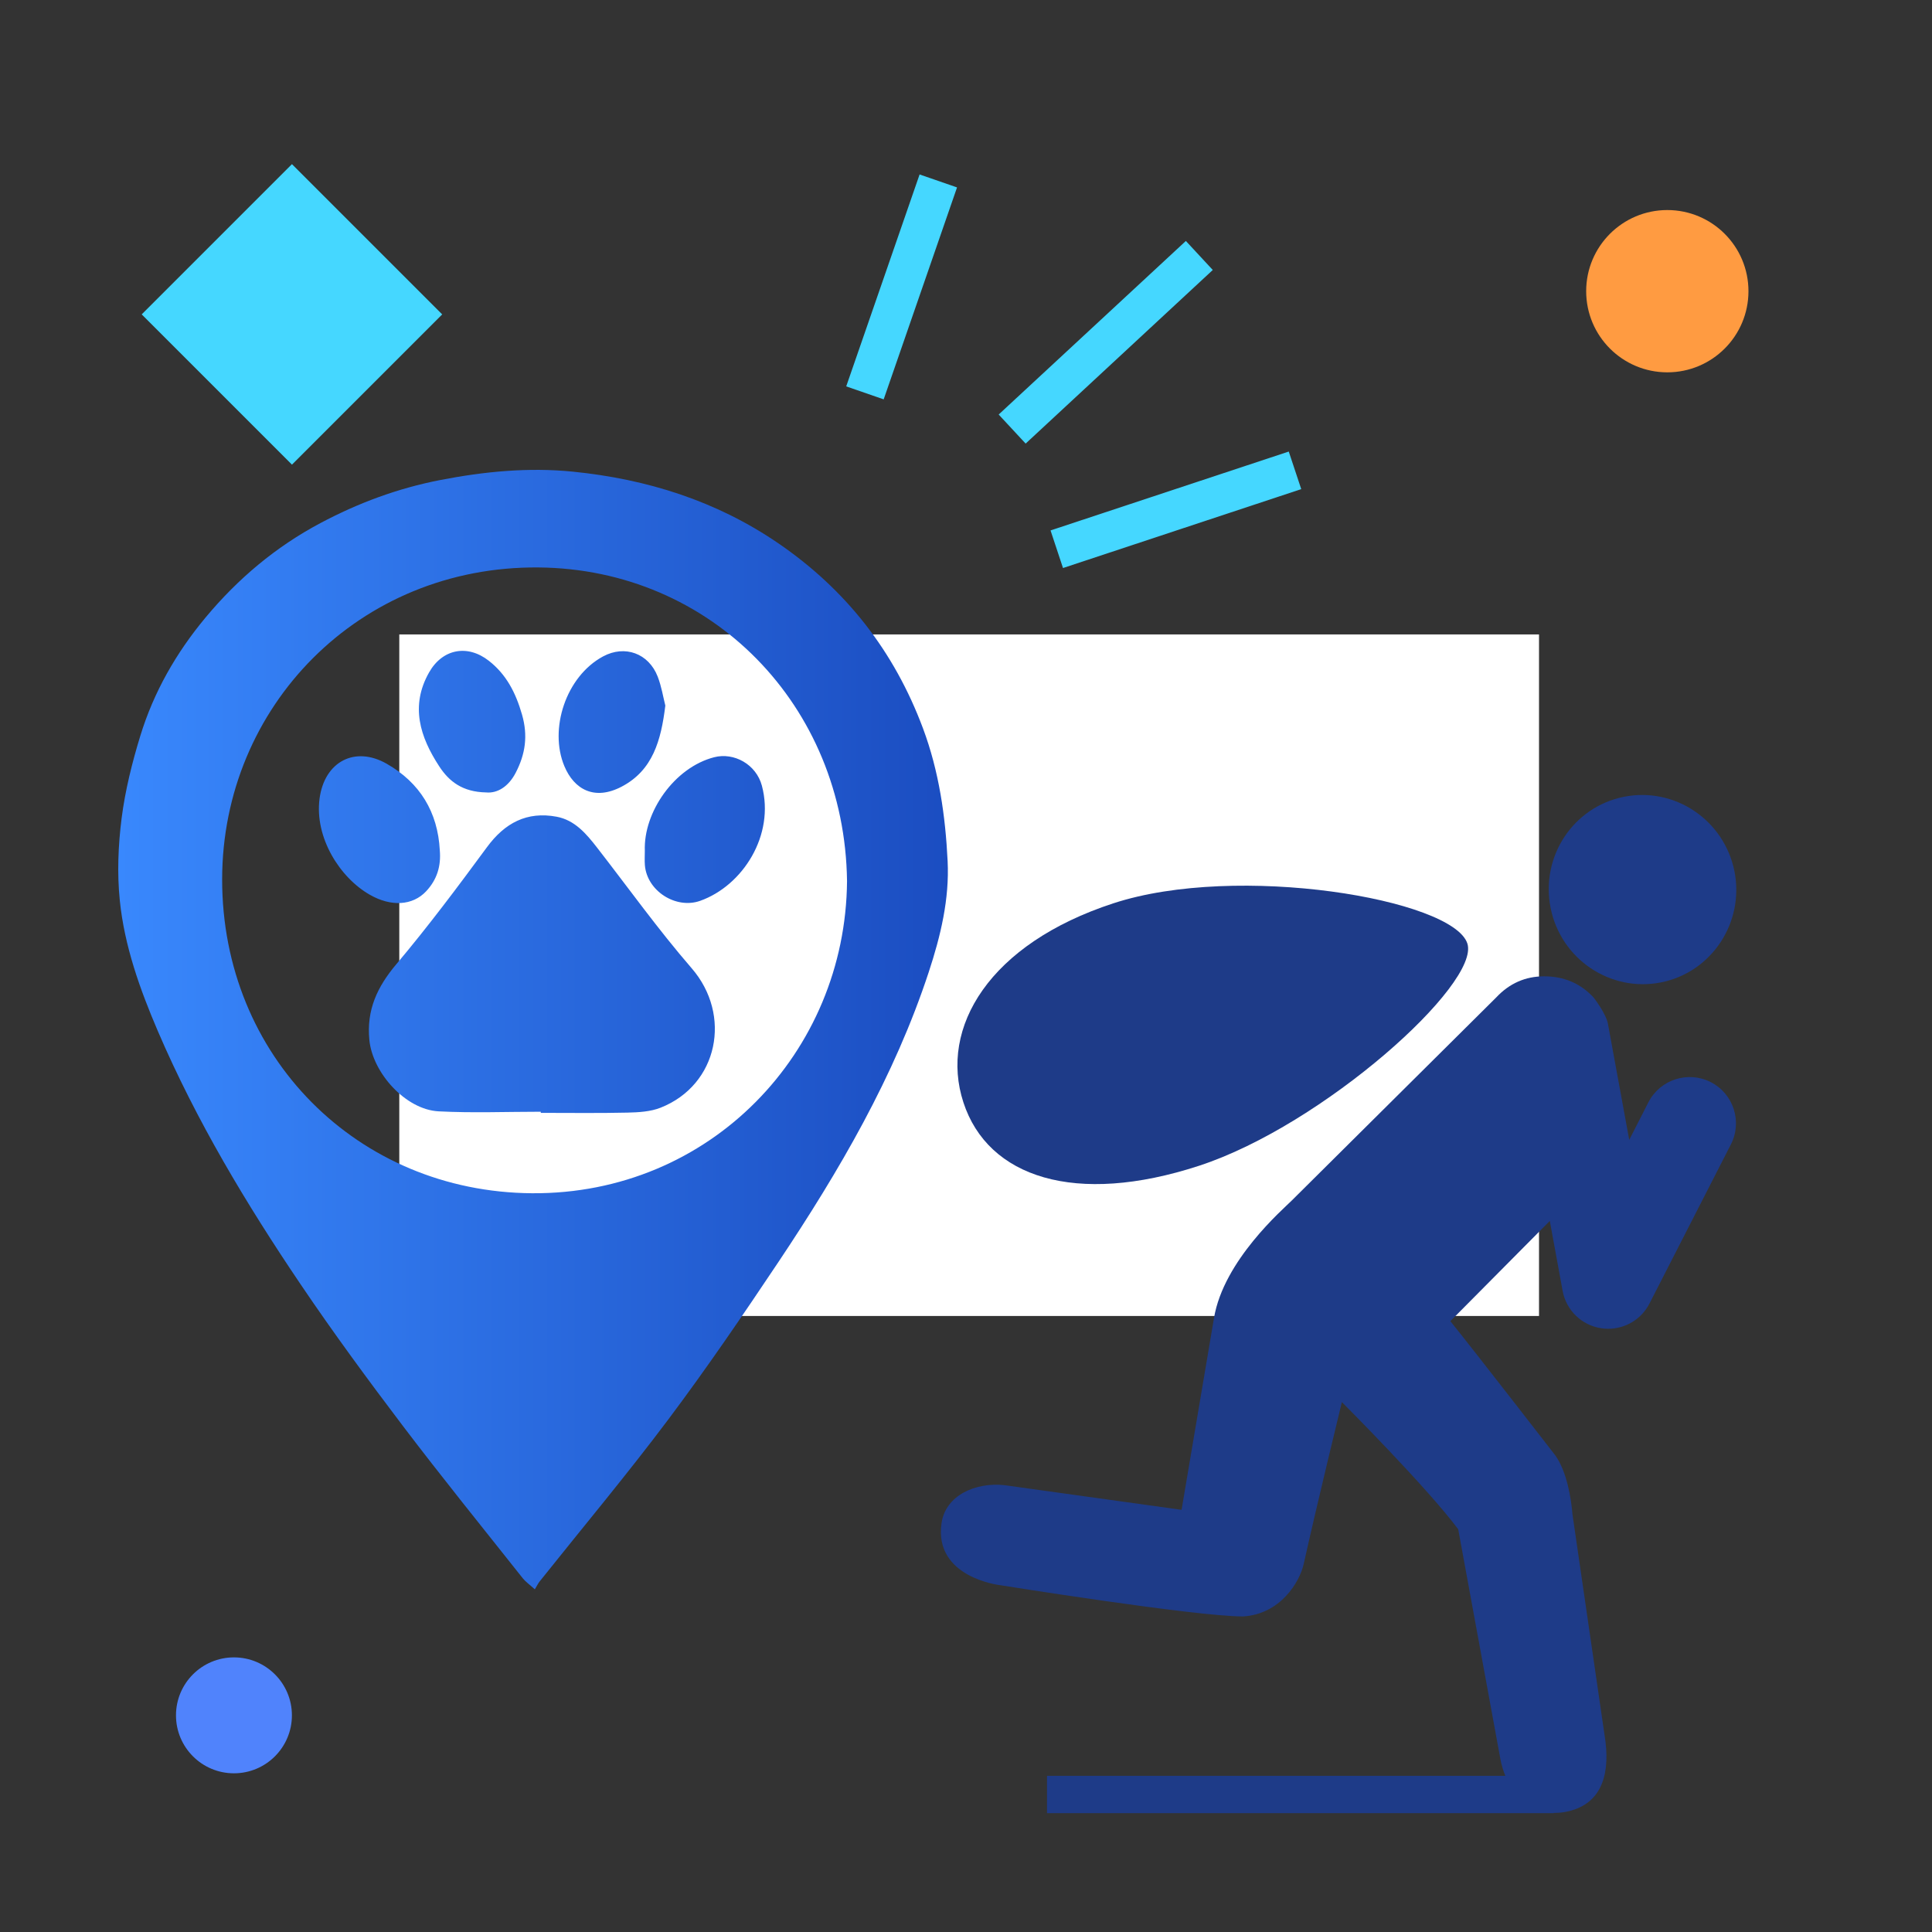
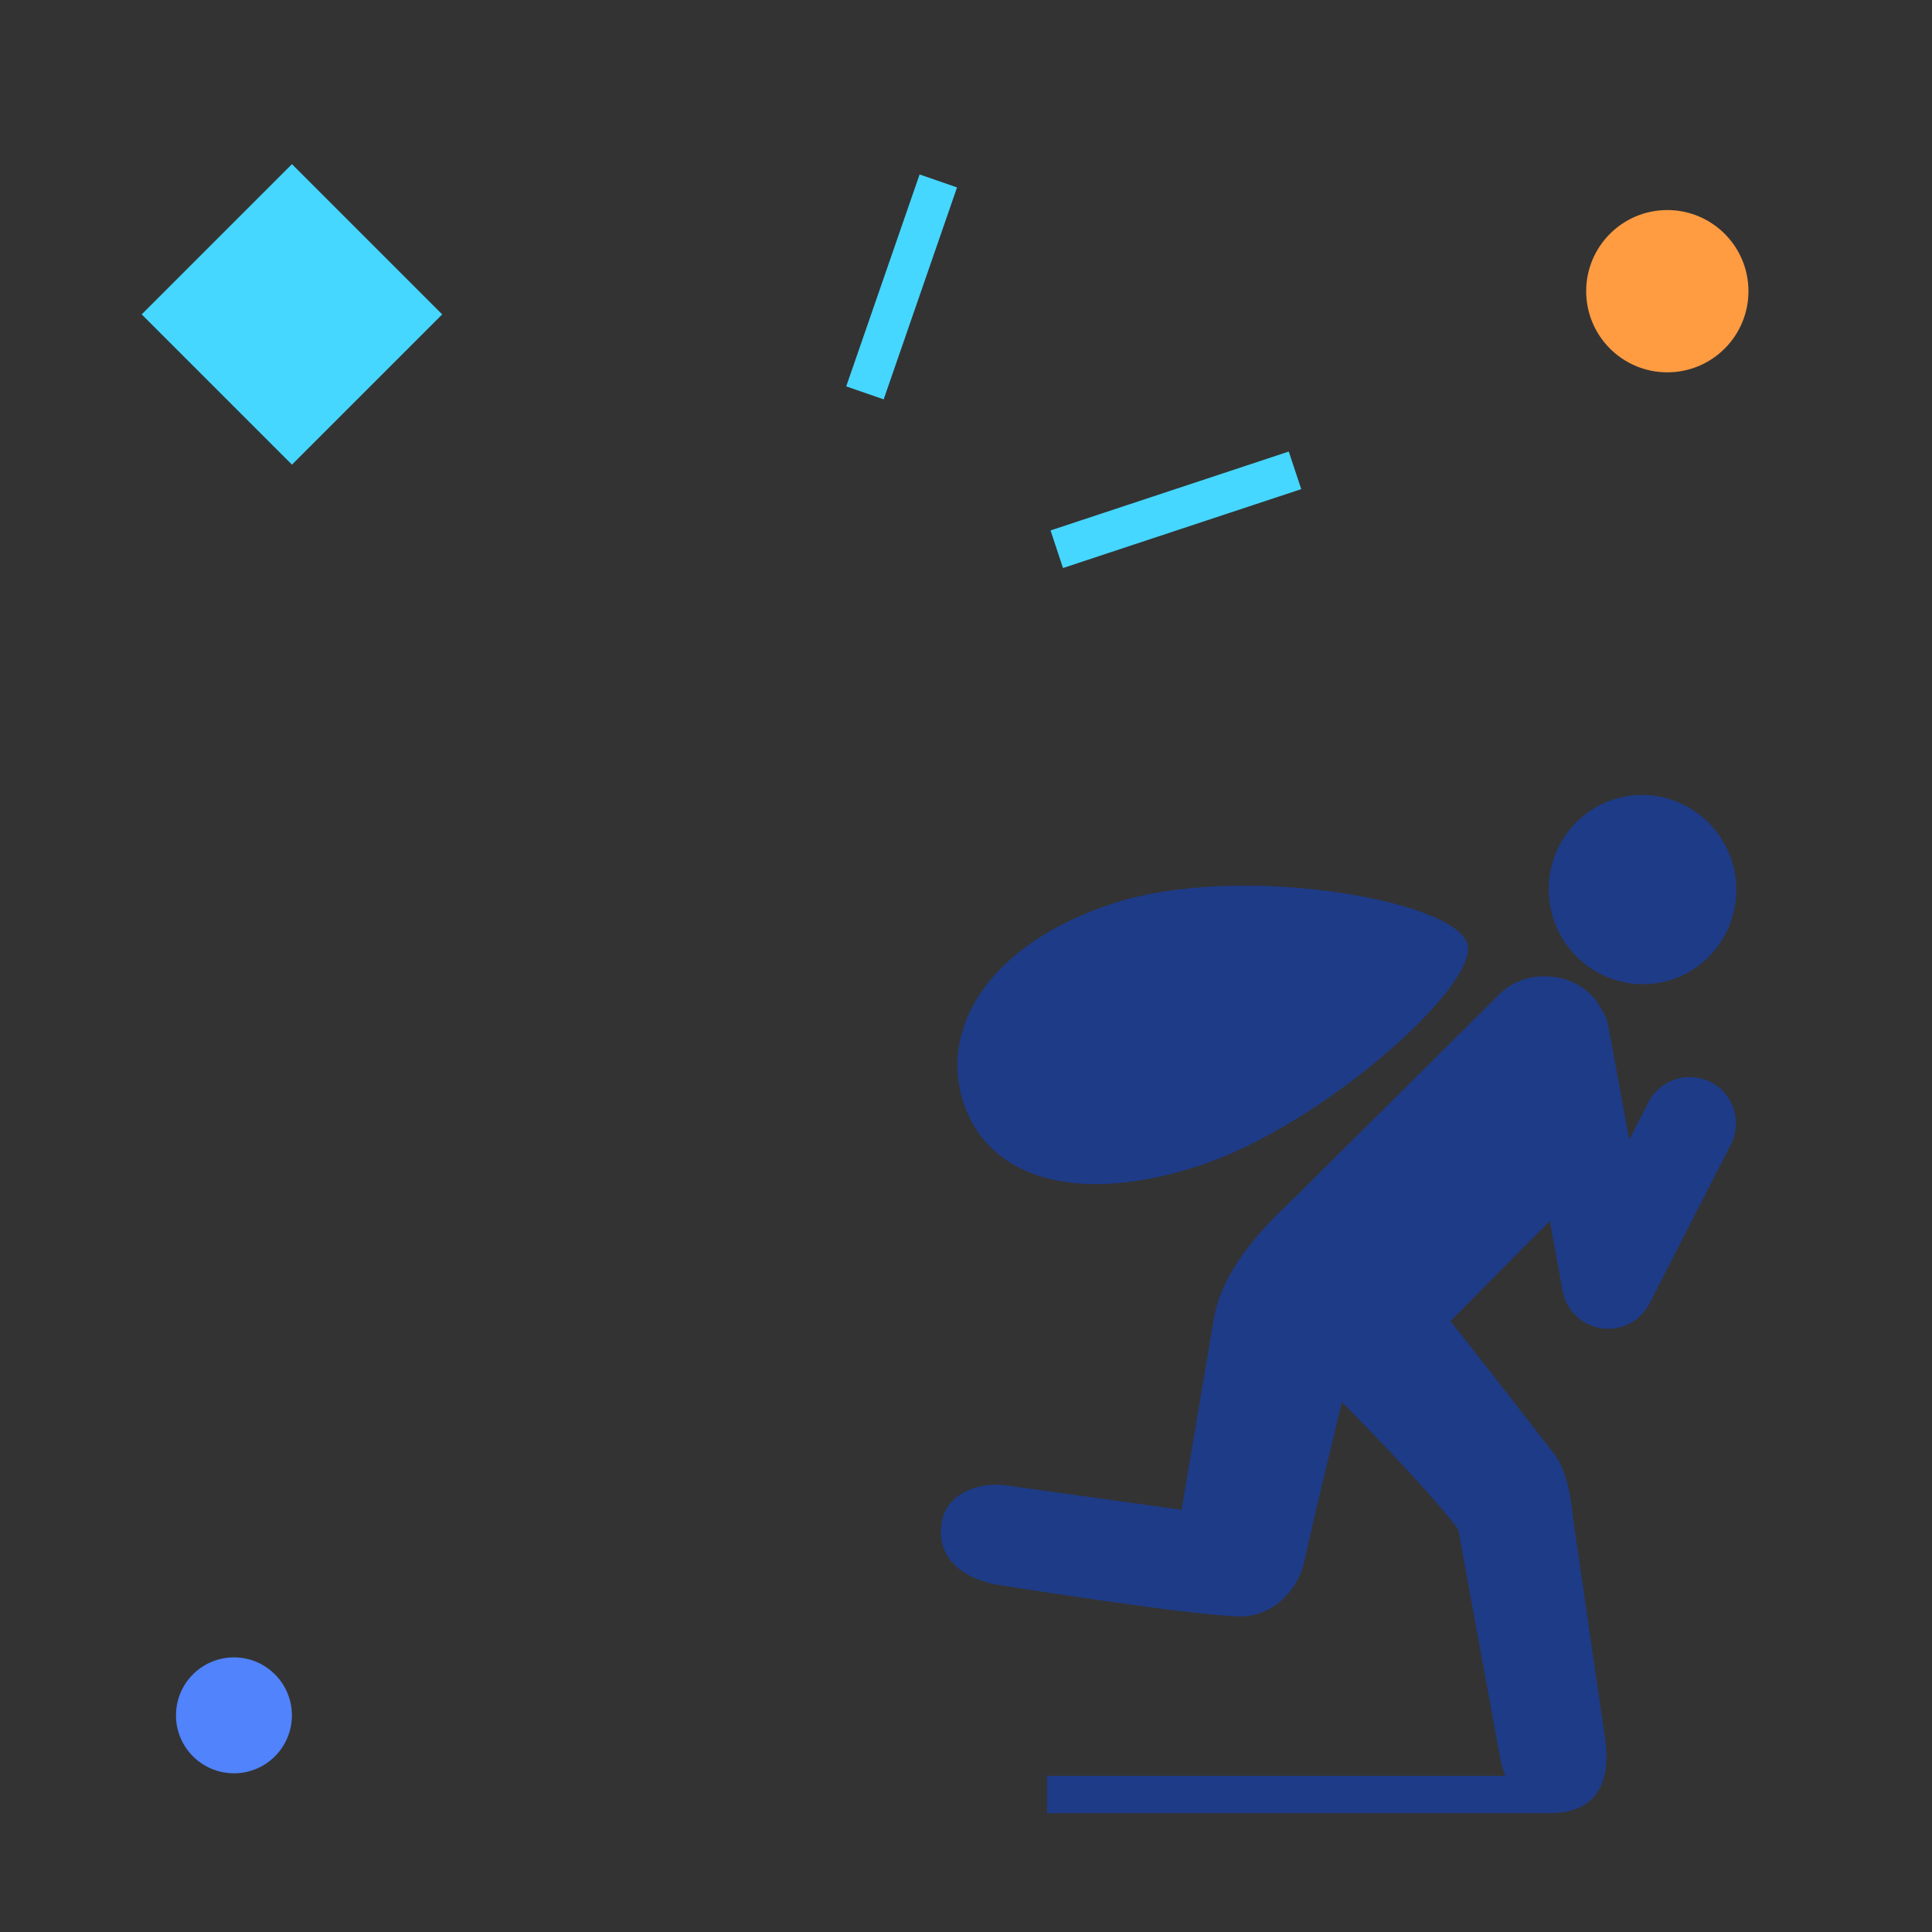
<svg xmlns="http://www.w3.org/2000/svg" version="1.1" id="Layer_1" x="0px" y="0px" width="85px" height="85px" viewBox="0 0 100 100" enable-background="new 0 0 100 100" xml:space="preserve">
  <rect x="0" y="0" width="100" height="100" fill="#333333" stroke="none" />
  <circle fill="#FF9B41" cx="86.3" cy="15.072" r="4.2" />
  <circle fill="#5083FC" cx="12.109" cy="88.786" r="3" />
  <rect x="9.609" y="10.772" transform="matrix(-0.707 0.707 -0.707 -0.707 37.298 17.095)" fill="#45D7FF" width="11" height="11" />
-   <rect x="20.667" y="32.838" fill="#FFFFFF" width="58.992" height="35.277" />
  <linearGradient id="Layer_1-SVGID_1_" gradientUnits="userSpaceOnUse" x1="6.121" y1="47.708" x2="49.062" y2="47.708" gradientTransform="matrix(1 0 0 -1 0 101)">
    <stop offset="0" style="stop-color:#3988FD" />
    <stop offset="1" style="stop-color:#1B4DC1" />
  </linearGradient>
-   <path fill="url(#Layer_1-SVGID_1_)" d="M27.683,82.264c-0.282-0.256-0.484-0.395-0.629-0.579c-2.075-2.618-4.18-5.215-6.199-7.877  c-1.816-2.395-3.598-4.82-5.28-7.309c-2.822-4.175-5.415-8.493-7.407-13.134c-0.928-2.166-1.728-4.403-1.967-6.759  c-0.143-1.402-0.084-2.853,0.094-4.254c0.184-1.441,0.542-2.874,0.968-4.266c0.695-2.267,1.855-4.297,3.381-6.128  c1.674-2.008,3.632-3.656,5.937-4.881c1.956-1.04,4.01-1.804,6.199-2.229c2.28-0.443,4.568-0.666,6.875-0.435  c3.829,0.385,7.419,1.512,10.621,3.701c3.51,2.4,6.008,5.59,7.5,9.591c0.829,2.223,1.158,4.529,1.273,6.861  c0.098,1.964-0.36,3.875-0.976,5.745c-1.785,5.426-4.637,10.301-7.785,15.015c-1.84,2.754-3.708,5.494-5.695,8.143  c-2.142,2.856-4.437,5.597-6.663,8.389C27.846,81.964,27.788,82.091,27.683,82.264z M43.842,45.604  c-0.117-9.092-7.025-16.155-15.971-16.233c-9.29-0.081-16.363,7.206-16.373,16.135c-0.009,9.174,7.012,16.191,16.038,16.256  C36.752,61.828,43.772,54.476,43.842,45.604z M27.992,57.543c-1.764,0-3.531,0.071-5.29-0.02c-1.709-0.09-3.417-1.991-3.584-3.692  c-0.153-1.552,0.406-2.751,1.396-3.924c1.646-1.953,3.18-4.003,4.694-6.061c0.923-1.253,2.068-1.86,3.602-1.573  c0.938,0.175,1.533,0.877,2.09,1.594c1.625,2.091,3.17,4.251,4.901,6.25c2.094,2.417,1.377,6.035-1.606,7.216  c-0.527,0.209-1.146,0.243-1.725,0.256c-1.492,0.034-2.985,0.013-4.479,0.013C27.992,57.581,27.992,57.563,27.992,57.543z   M22.764,44.012c0.07,0.817-0.144,1.518-0.705,2.118c-0.706,0.754-1.822,0.809-2.918,0.182c-1.557-0.889-2.865-2.966-2.601-4.975  c0.251-1.906,1.821-2.751,3.478-1.804C21.735,40.515,22.659,42.029,22.764,44.012z M33.376,44.037  c-0.075-1.999,1.529-4.314,3.59-4.843c1.024-0.263,2.174,0.364,2.47,1.476c0.68,2.556-0.99,5.171-3.193,5.956  c-1.255,0.446-2.752-0.504-2.864-1.842C33.359,44.536,33.376,44.286,33.376,44.037z M25.158,41.016  c-1.217-0.025-1.91-0.564-2.423-1.349c-0.996-1.524-1.509-3.126-0.527-4.861c0.693-1.224,1.989-1.468,3.093-0.605  c0.911,0.712,1.392,1.656,1.716,2.777c0.321,1.107,0.174,2.063-0.327,3.025C26.325,40.705,25.754,41.073,25.158,41.016z   M34.437,36.52c-0.22,1.801-0.646,3.349-2.257,4.195c-1.411,0.741-2.464,0.146-2.968-1.058c-0.806-1.923,0.08-4.645,2.001-5.68  c1.134-0.611,2.361-0.157,2.828,1.041C34.241,35.534,34.328,36.094,34.437,36.52z" />
  <g>
    <polygon fill="#45D7FF" points="45.739,20.671 43.8,19.999 47.598,9.03 49.536,9.701  " />
-     <polygon fill="#45D7FF" points="53.087,22.96 51.691,21.456 61.38,12.472 62.773,13.974  " />
    <polygon fill="#45D7FF" points="55.021,29.401 54.376,27.455 66.706,23.372 67.352,25.317  " />
    <g>
      <path fill="#1E3B88" d="M85.977,50.848c2.621-0.523,4.326-3.104,3.797-5.756c-0.535-2.656-3.099-4.374-5.722-3.85    c-2.627,0.526-4.323,3.096-3.793,5.753C80.789,49.646,83.35,51.372,85.977,50.848" />
      <path fill="#1E3B88" d="M57.626,46.756c-6.414,2.095-9.026,6.428-7.76,10.305c1.266,3.877,5.788,5.375,12.202,3.277    c6.416-2.099,14.563-9.417,13.882-11.503C75.197,46.532,64.041,44.655,57.626,46.756z" />
      <path fill="#1E3B88" d="M88.55,56.011c-1.18-0.601-2.624-0.136-3.229,1.044l-0.992,1.944l-1.104-6.015    c-0.098-0.529-0.742-1.356-0.742-1.356c-0.678-0.728-1.533-1.094-2.557-1.094c-0.974,0-1.801,0.366-2.482,1.094L66.852,62.148    c-0.438,0.44-3.515,3.082-4.016,6.072l-1.678,9.928l-9.162-1.275c-1.496-0.164-3.053,0.521-3.262,1.963    c-0.41,2.805,2.991,3.206,2.991,3.206s10.139,1.625,12.611,1.625c1.939-0.114,2.938-1.786,3.145-2.722    c0.646-2.914,1.974-8.373,1.974-8.373s4.371,4.369,6.022,6.583l2.189,11.927c0.059,0.295,0.143,0.574,0.25,0.836H54.193v1.93    h26.233v-0.014c0.196,0.004,0.397-0.011,0.605-0.051c1.791-0.34,2.292-1.799,2.069-3.639l-1.707-11.746    c-0.068-0.825-0.285-2.209-0.887-3.063c0,0-4.017-5.188-5.435-6.952l5.147-5.188l0.663,3.619c0.185,1.011,0.993,1.789,2.011,1.938    c0.117,0.018,0.233,0.025,0.35,0.025c0.89,0,1.72-0.496,2.134-1.305l4.213-8.234C90.193,58.061,89.729,56.614,88.55,56.011z" />
    </g>
  </g>
</svg>